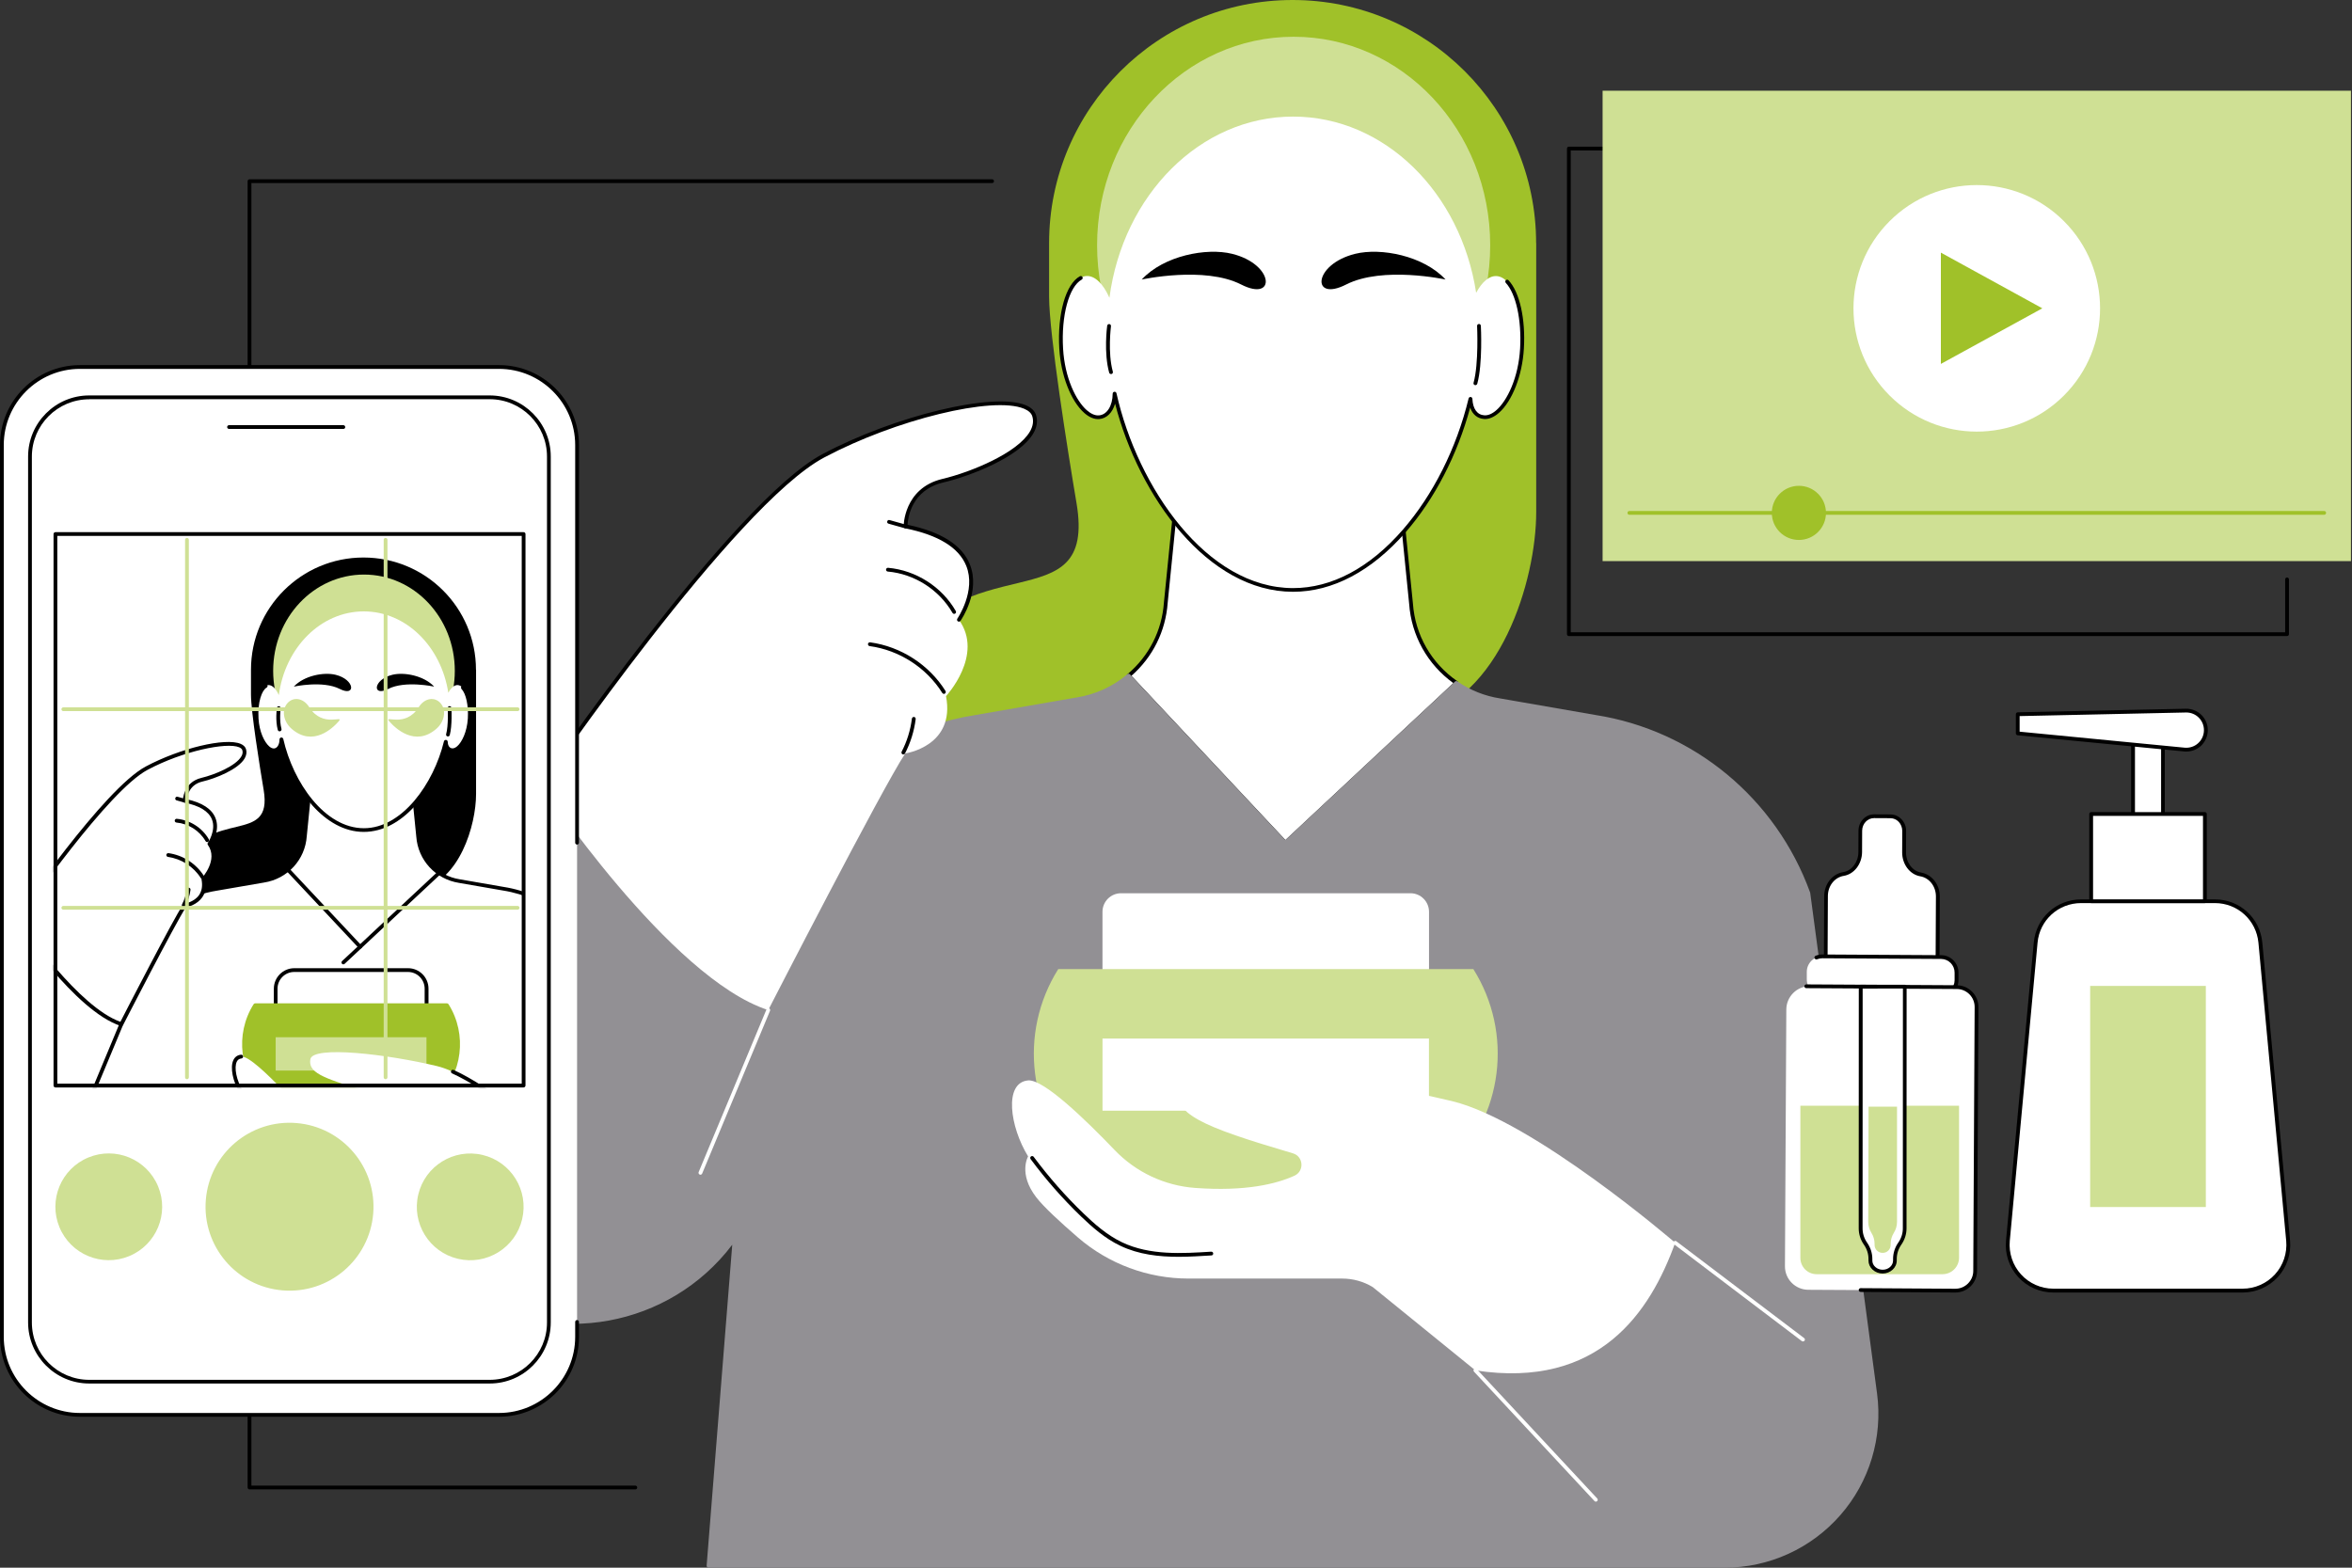
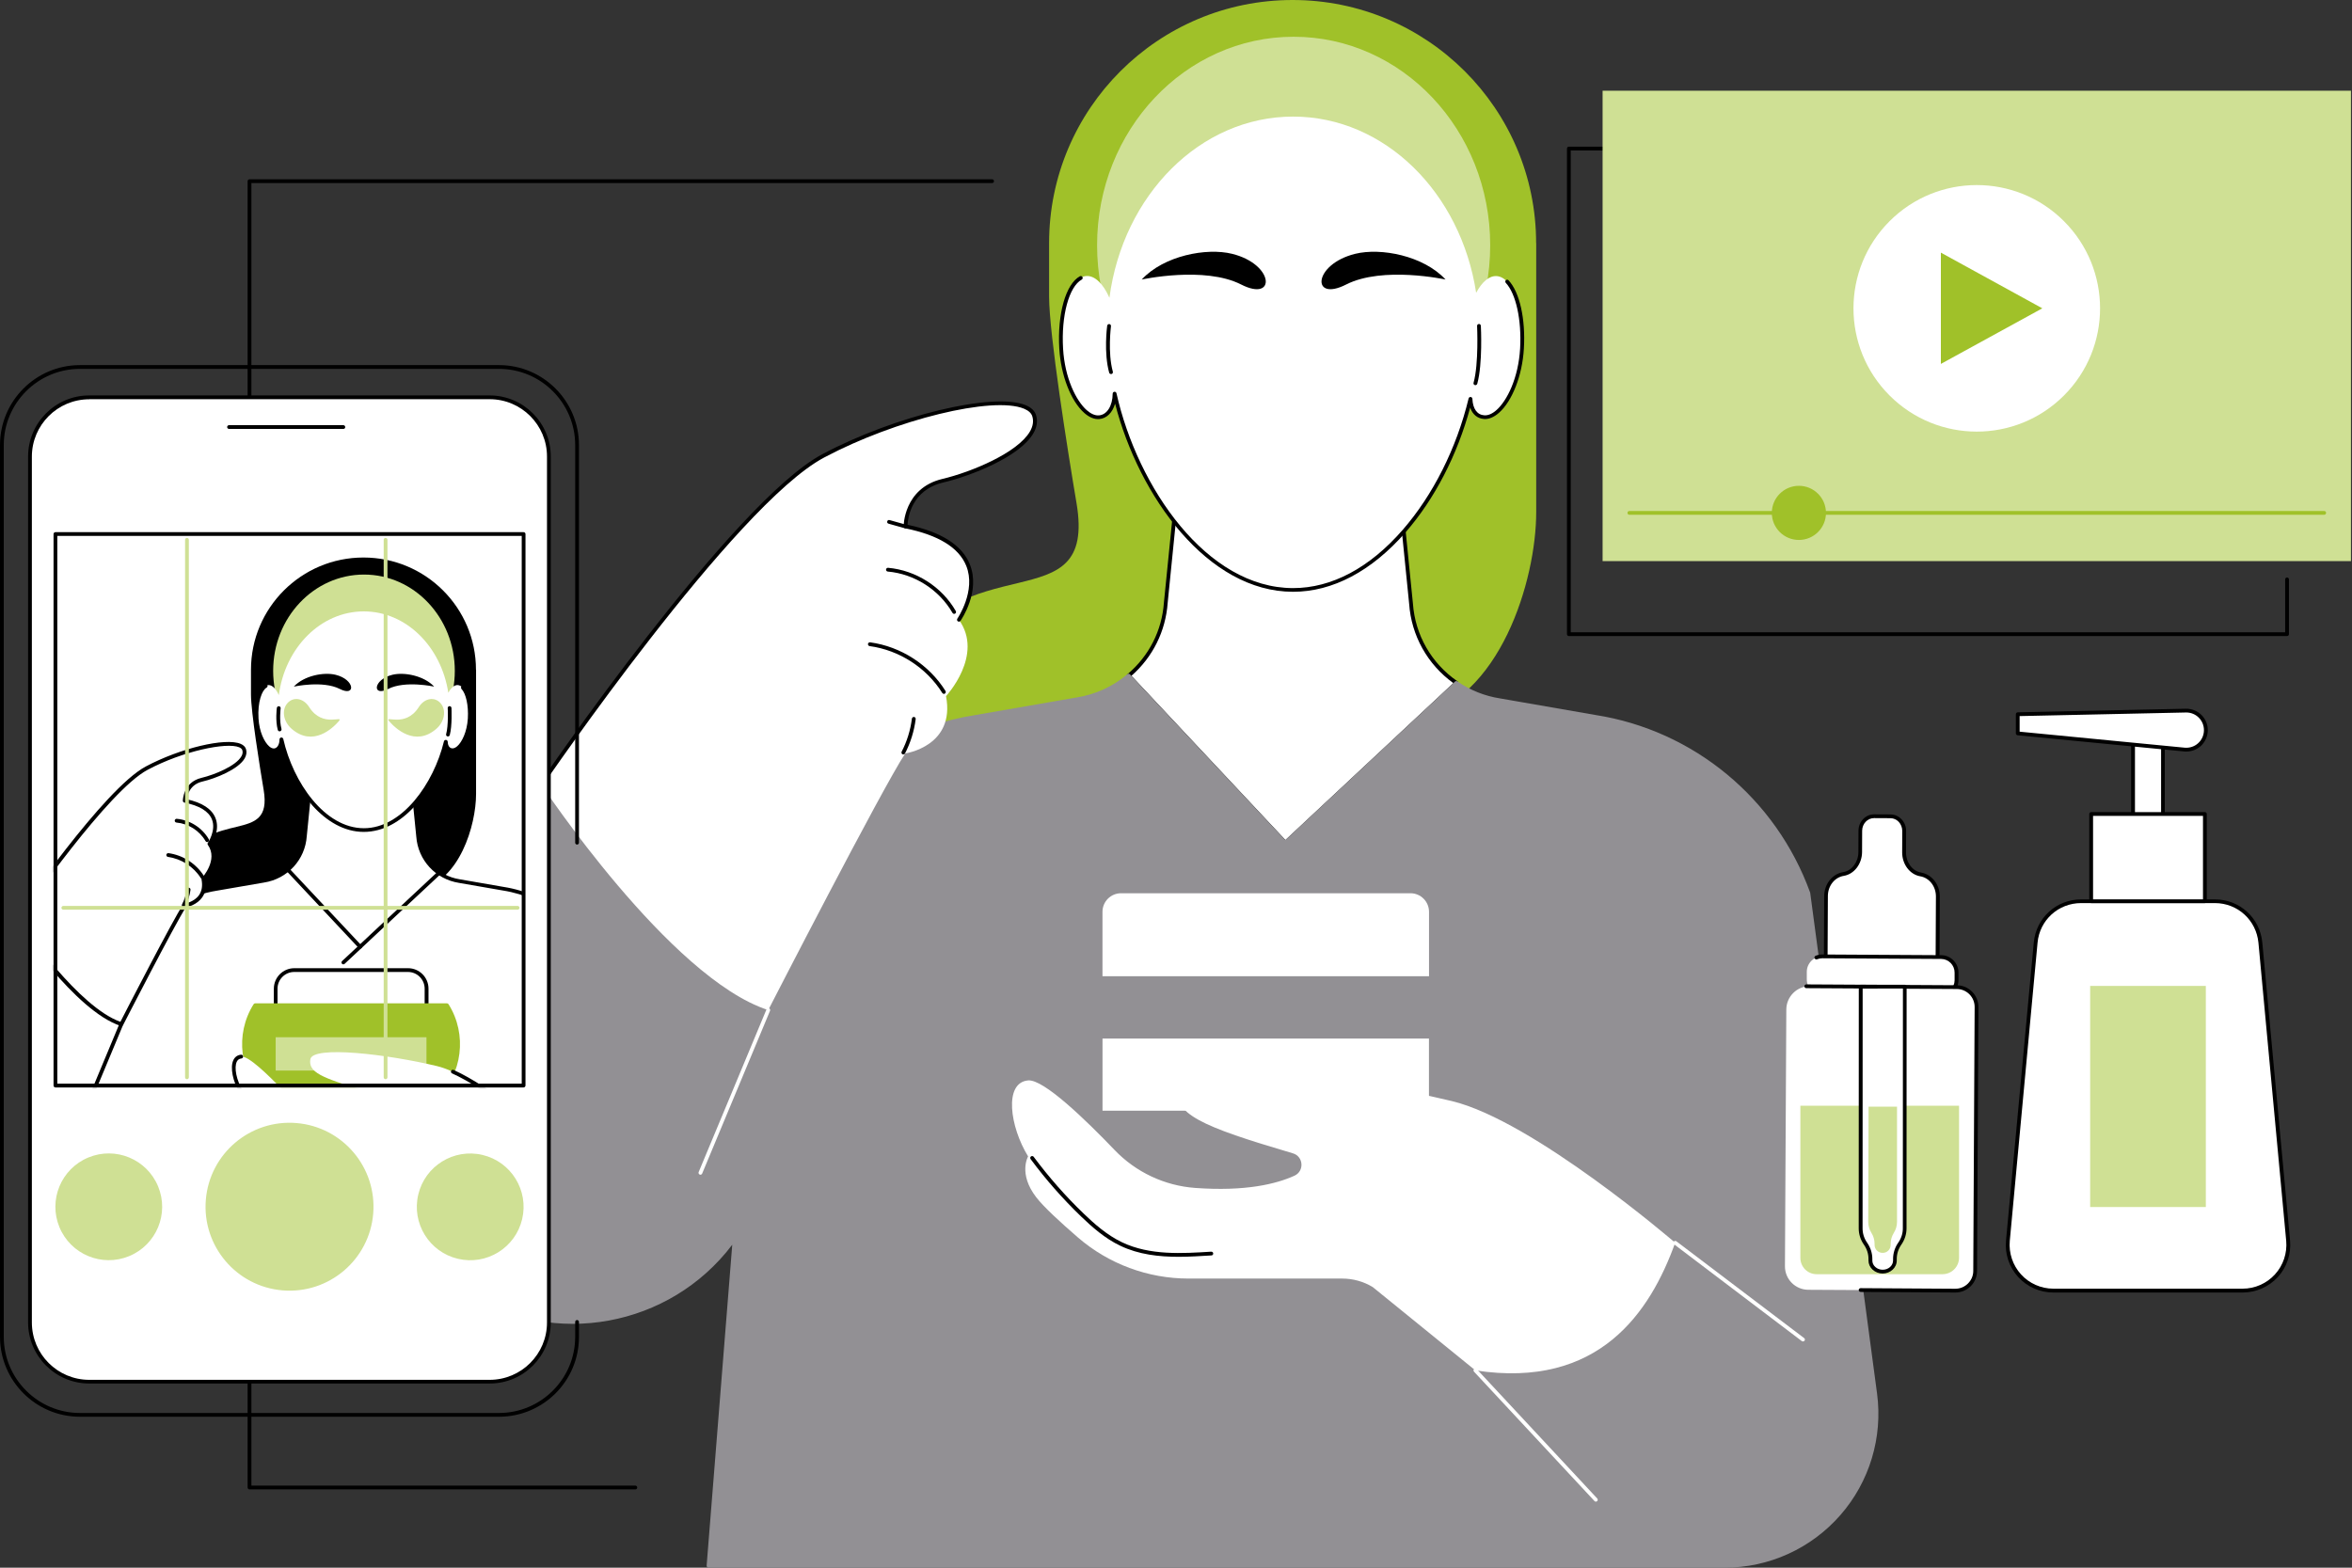
<svg xmlns="http://www.w3.org/2000/svg" width="750" height="500" viewBox="0 0 750 500" fill="none">
  <rect x="0" y="0" width="750" height="500" fill="#333333" stroke="none" />
  <path d="M202.595 475.027H79.562C79.234 475.027 78.961 474.754 78.961 474.426V57.787C78.961 57.459 79.234 57.186 79.562 57.186H316.365C316.693 57.186 316.966 57.459 316.966 57.787C316.966 58.115 316.693 58.388 316.365 58.388H80.163V473.825H202.595C202.923 473.825 203.196 474.098 203.196 474.426C203.196 474.754 202.923 475.027 202.595 475.027Z" fill="black" />
  <path d="M729.287 202.869H500.271C499.943 202.869 499.67 202.596 499.67 202.268V47.377C499.67 47.049 499.943 46.776 500.271 46.776H555.599C555.927 46.776 556.2 47.049 556.2 47.377C556.2 47.705 555.927 47.978 555.599 47.978H500.872V201.667H728.686V184.781C728.686 184.454 728.959 184.18 729.287 184.18C729.615 184.18 729.888 184.454 729.888 184.781V202.268C729.888 202.596 729.615 202.869 729.287 202.869Z" fill="black" />
  <path d="M749.667 28.935H511.033V178.962H749.667V28.935Z" fill="#CFE094" />
  <path d="M741.141 164.181H519.556C519.228 164.181 518.955 163.908 518.955 163.58C518.955 163.252 519.228 162.979 519.556 162.979H741.141C741.469 162.979 741.742 163.252 741.742 163.58C741.742 163.908 741.469 164.181 741.141 164.181Z" fill="#A0C129" />
  <path d="M573.628 172.214C578.396 172.214 582.262 168.348 582.262 163.58C582.262 158.811 578.396 154.946 573.628 154.946C568.86 154.946 564.994 158.811 564.994 163.58C564.994 168.348 568.86 172.214 573.628 172.214Z" fill="#A0C129" />
  <path d="M658.149 126.143C673.503 110.789 673.503 85.895 658.149 70.541C642.795 55.187 617.901 55.187 602.547 70.541C587.193 85.895 587.193 110.789 602.547 126.143C617.901 141.497 642.795 141.497 658.149 126.143Z" fill="white" />
  <path d="M618.9 116.066V80.574L651.25 98.334L618.9 116.066Z" fill="#A0C129" />
  <path d="M489.834 77.541C489.834 34.727 455.053 0 412.184 0C369.288 0 334.534 34.727 334.534 77.541V94.59C334.534 106.475 340.49 143.962 343.277 160.464C349.862 199.563 306.856 171.776 284.233 213.005C267.157 244.098 295.108 257.896 295.108 257.896L410.545 202.568L451.146 228.934C478.331 223.388 489.861 185.027 489.861 163.361V77.541H489.834Z" fill="#A0C129" />
  <path d="M464.399 217.815C456.202 212.159 450.683 202.979 449.945 192.542L444.781 141.094H376.885L371.749 192.241C371.093 201.531 366.667 209.809 359.945 215.492L409.891 268.771L464.399 217.815Z" fill="white" />
  <path d="M409.863 269.372C409.699 269.372 409.535 269.317 409.426 269.181L359.48 215.902C359.371 215.793 359.316 215.629 359.316 215.465C359.316 215.301 359.398 215.137 359.535 215.028C366.393 209.236 370.519 201.121 371.147 192.186L376.284 141.012C376.311 140.711 376.584 140.465 376.885 140.465H444.781C445.081 140.465 445.355 140.711 445.382 141.012L450.546 192.46C451.256 202.514 456.42 211.558 464.753 217.296C464.89 217.405 464.999 217.569 464.999 217.733C464.999 217.924 464.945 218.088 464.808 218.225L410.273 269.181C410.163 269.317 409.999 269.372 409.863 269.372ZM360.792 215.547L409.89 267.924L463.442 217.869C455.191 211.913 450.054 202.733 449.344 192.569L444.234 141.667H377.431L372.349 192.268C371.693 201.339 367.595 209.563 360.792 215.547Z" fill="black" />
  <path d="M597.953 444.536L576.641 284.891C566.04 255.683 540.084 233.552 508.608 228.634L478.308 223.361C473.171 222.569 468.472 220.629 464.401 217.815L409.865 268.771L359.92 215.492C355.33 219.372 349.647 222.077 343.363 223.061L311.095 228.662C290.33 231.913 271.969 242.623 258.854 257.924L172.543 250.192L127.98 326.284C110.685 355.793 119.975 393.716 148.936 411.913C177.625 429.946 215.084 422.077 234.264 394.918L225.931 499.399H549.92C579.237 499.399 601.832 473.579 597.953 444.536Z" fill="#929094" />
  <path d="M549.946 500H225.93C225.766 500 225.602 499.918 225.493 499.809C225.384 499.672 225.329 499.508 225.329 499.344L233.498 396.995C213.608 423.251 176.75 430.082 148.608 412.432C134.455 403.552 124.482 389.727 120.52 373.497C116.558 357.268 119.017 340.41 127.46 325.984L172.023 249.891C172.132 249.7 172.351 249.563 172.597 249.59L258.58 257.295C272.159 241.585 290.766 231.202 310.985 228.06L343.252 222.459C349.263 221.53 354.892 218.962 359.509 215.028C359.755 214.809 360.11 214.836 360.329 215.082L409.864 267.924L463.963 217.377C464.181 217.186 464.482 217.159 464.728 217.323C468.853 220.164 473.443 221.995 478.389 222.76L508.717 228.033C540.055 232.924 566.312 254.618 577.214 284.672C577.241 284.727 577.241 284.754 577.241 284.809L598.553 444.454C600.411 458.47 596.148 472.623 586.831 483.251C577.514 493.907 564.072 500 549.946 500ZM226.586 498.798H549.946C563.744 498.798 576.859 492.842 585.957 482.459C595.055 472.077 599.208 458.279 597.378 444.618L576.094 285.055C565.329 255.465 539.454 234.071 508.553 229.263L478.225 223.989C473.279 223.224 468.635 221.421 464.482 218.607L398.689 280.082C398.443 280.301 398.061 280.301 397.842 280.055C397.733 279.946 397.678 279.782 397.678 279.645C397.678 279.481 397.733 279.317 397.87 279.208L409.045 268.771L359.919 216.339C355.219 220.192 349.536 222.733 343.525 223.661L311.258 229.263C291.203 232.405 272.761 242.705 259.373 258.334C259.236 258.47 259.045 258.552 258.853 258.552L172.897 250.82L128.526 326.585C111.285 356.011 120.411 393.251 149.291 411.394C177.487 429.098 214.619 421.721 233.826 394.563C233.99 394.344 234.263 394.262 234.509 394.344C234.755 394.426 234.919 394.7 234.892 394.945L226.586 498.798Z" fill="#929094" />
  <path d="M223.333 374.672C223.251 374.672 223.169 374.645 223.115 374.618C222.814 374.481 222.65 374.126 222.787 373.825L244.426 321.913C244.563 321.612 244.918 321.448 245.219 321.585C245.519 321.721 245.683 322.077 245.547 322.377L223.907 374.29C223.798 374.536 223.579 374.672 223.333 374.672Z" fill="white" />
  <path d="M574.917 427.841C574.781 427.841 574.671 427.814 574.562 427.732L533.824 396.858C533.551 396.667 533.496 396.284 533.715 396.011C533.906 395.738 534.289 395.683 534.562 395.902L575.3 426.776C575.573 426.967 575.628 427.35 575.409 427.623C575.272 427.759 575.081 427.841 574.917 427.841Z" fill="white" />
  <path d="M508.88 478.934C508.716 478.934 508.552 478.88 508.443 478.743L470.028 437.486C469.809 437.241 469.809 436.858 470.055 436.639C470.301 436.421 470.684 436.421 470.902 436.667L509.317 477.924C509.536 478.169 509.536 478.552 509.29 478.771C509.181 478.88 509.017 478.934 508.88 478.934Z" fill="white" />
  <path d="M172.566 250.192C172.566 250.192 213.495 311.968 244.971 322.159C244.971 322.159 281.146 251.694 288.659 240.301C288.659 240.301 304.725 238.033 301.665 222.022C301.665 222.022 313.878 208.935 305.763 197.651C305.763 197.651 321.829 174.536 288.741 167.869C288.741 167.869 288.605 156.148 300.599 153.307C312.621 150.465 332.484 141.613 329.752 132.596C327.02 123.58 289.861 130.82 262.512 145.356C233.523 160.82 172.566 250.192 172.566 250.192Z" fill="white" />
  <path d="M172.567 250.793C172.457 250.793 172.321 250.765 172.239 250.683C171.966 250.492 171.884 250.11 172.075 249.836C172.676 248.935 233.468 160.137 262.266 144.836C285.354 132.569 316.829 124.973 327.075 129.235C328.851 129.973 329.971 131.039 330.381 132.432C330.955 134.29 330.654 136.23 329.534 138.17C325.217 145.683 309.616 151.804 300.791 153.88C290.627 156.285 289.507 165.164 289.397 167.377C300.135 169.618 306.802 173.88 309.261 180C312.731 188.607 306.556 197.623 306.282 198.006C306.091 198.279 305.709 198.334 305.435 198.17C305.162 197.979 305.108 197.596 305.272 197.323C305.326 197.241 311.337 188.443 308.113 180.465C305.763 174.645 299.206 170.629 288.632 168.498C288.359 168.443 288.14 168.197 288.14 167.924C288.14 167.815 288.14 155.711 300.463 152.76C309.725 150.574 324.534 144.399 328.441 137.596C329.397 135.929 329.643 134.317 329.179 132.787C328.878 131.776 327.976 130.957 326.556 130.356C316.583 126.23 285.599 133.798 262.785 145.929C234.261 161.093 173.66 249.645 173.059 250.519C172.949 250.711 172.758 250.793 172.567 250.793Z" fill="black" />
  <path d="M304.26 195.793C304.042 195.793 303.851 195.683 303.741 195.492C299.479 188.088 291.583 183.033 283.086 182.295C282.758 182.268 282.512 181.968 282.539 181.64C282.567 181.312 282.867 181.066 283.195 181.093C292.075 181.886 300.353 187.159 304.78 194.891C304.944 195.192 304.834 195.547 304.561 195.711C304.452 195.765 304.342 195.793 304.26 195.793Z" fill="black" />
  <path d="M301.009 221.312C300.817 221.312 300.599 221.203 300.49 221.039C295.435 212.951 286.746 207.35 277.293 206.066C276.965 206.011 276.746 205.711 276.774 205.383C276.828 205.055 277.129 204.836 277.457 204.864C287.266 206.203 296.255 211.995 301.501 220.383C301.664 220.656 301.583 221.039 301.309 221.203C301.227 221.257 301.118 221.312 301.009 221.312Z" fill="black" />
  <path d="M288.058 240.629C287.976 240.629 287.866 240.601 287.784 240.574C287.484 240.41 287.375 240.055 287.511 239.754C289.233 236.448 290.325 232.869 290.79 229.181C290.845 228.853 291.145 228.634 291.473 228.661C291.801 228.716 292.047 229.017 291.992 229.345C291.5 233.197 290.353 236.886 288.577 240.328C288.495 240.492 288.276 240.629 288.058 240.629Z" fill="black" />
  <path d="M288.768 168.525C288.714 168.525 288.659 168.525 288.605 168.498L283.331 167.022C283.003 166.94 282.812 166.612 282.921 166.284C283.003 165.957 283.331 165.765 283.659 165.875L288.932 167.35C289.26 167.432 289.452 167.76 289.342 168.088C289.288 168.334 289.042 168.525 288.768 168.525Z" fill="black" />
  <path d="M351.584 311.366H455.682V290.82C455.682 287.541 453.032 284.891 449.753 284.891H357.486C354.207 284.891 351.557 287.541 351.557 290.82V311.366H351.584Z" fill="white" />
-   <path d="M337.459 309.071H469.809C482.651 329.481 479.317 356.12 461.886 372.76C457.541 376.913 451.749 379.235 445.711 379.235H361.558C355.547 379.235 349.755 376.913 345.383 372.76C327.924 356.12 324.618 329.508 337.459 309.071Z" fill="#CFE094" />
  <path d="M351.566 354.245H455.664V331.239H351.566V354.245Z" fill="white" />
  <path d="M534.182 396.366C534.182 396.366 488.99 357.432 462.952 351.175C428.526 342.896 377.078 336.858 375.438 346.448C373.936 355.328 382.979 359.208 412.269 367.841C415.657 368.825 415.985 373.497 412.788 374.973C407.05 377.596 397.187 380.055 381.122 378.88C371.34 378.169 362.187 373.852 355.411 366.776C346.231 357.186 332.788 344.153 327.843 344.59C320.029 345.273 322.023 359.399 327.843 368.825C327.843 368.825 324.619 374.317 330.411 381.831C332.788 384.945 338.198 389.891 343.717 394.672C353.526 403.142 366.04 407.787 378.99 407.787H427.979C431.422 407.787 434.81 408.716 437.761 410.519L470.466 437.076C509.919 443.115 526.231 418.442 534.182 396.366Z" fill="white" />
  <path d="M375.902 400.847C369.564 400.847 363.116 400.137 357.241 397.322C352.323 395 348.17 391.284 344.728 387.978C338.881 382.35 333.471 376.202 328.635 369.672C328.443 369.399 328.498 369.016 328.771 368.825C329.045 368.634 329.427 368.689 329.618 368.962C334.427 375.41 339.782 381.53 345.602 387.104C348.963 390.355 353.061 393.962 357.815 396.229C366.695 400.464 377.077 399.781 386.23 399.208C386.558 399.208 386.859 399.426 386.859 399.781C386.886 400.109 386.64 400.41 386.285 400.41C382.897 400.601 379.427 400.847 375.902 400.847Z" fill="black" />
  <path d="M412.513 144.727C447.129 144.727 475.191 114.952 475.191 78.224C475.191 41.495 447.129 11.721 412.513 11.721C377.898 11.721 349.836 41.495 349.836 78.224C349.836 114.952 377.898 144.727 412.513 144.727Z" fill="#CFE094" />
  <path d="M477.27 88.06C474.866 87.896 472.571 89.918 470.713 93.388C465.822 61.448 441.56 37.186 412.352 37.186C382.653 37.186 358.09 62.268 353.773 94.973C351.806 90.546 349.156 87.869 346.423 88.033C341.259 88.361 337.68 98.716 338.391 111.148C339.128 123.579 345.276 133.361 350.44 133.033C353.117 132.869 355.412 130.082 355.44 125.492C362.598 157.35 385.385 188.142 412.352 188.142C438.855 188.142 461.287 158.443 468.882 127.186C469.046 131.038 470.931 132.896 473.254 133.033C478.418 133.361 484.565 123.579 485.303 111.148C486.013 98.743 482.434 88.415 477.27 88.06Z" fill="white" />
  <path d="M412.324 188.743C385.139 188.743 363.226 158.388 355.576 128.743C354.756 131.612 352.871 133.497 350.466 133.661C348.936 133.77 347.297 133.087 345.74 131.694C341.477 127.923 338.281 119.699 337.789 111.229C337.133 100.109 339.838 90.601 344.346 88.115C344.647 87.951 345.002 88.06 345.166 88.361C345.33 88.661 345.221 89.016 344.92 89.18C340.876 91.421 338.363 100.683 338.991 111.175C339.538 120.628 343.171 127.841 346.532 130.82C347.871 131.994 349.21 132.568 350.384 132.486C352.98 132.322 354.783 129.453 354.811 125.546C354.811 125.246 355.057 124.973 355.357 124.945C355.658 124.918 355.931 125.109 356.013 125.41C362.789 155.546 384.838 187.568 412.352 187.568C424.619 187.568 436.696 181.147 447.27 169.016C456.969 157.869 464.455 142.978 468.308 127.076C468.39 126.776 468.663 126.585 468.964 126.612C469.264 126.639 469.483 126.885 469.51 127.186C469.647 130.382 471.04 132.322 473.335 132.459C474.537 132.541 475.876 131.967 477.188 130.792C480.548 127.841 484.182 120.601 484.729 111.147C485.248 102.076 483.417 93.689 480.166 90.219C479.947 89.973 479.947 89.59 480.193 89.371C480.439 89.153 480.821 89.153 481.04 89.399C484.565 93.142 486.505 101.694 485.931 111.202C485.439 119.699 482.242 127.923 477.98 131.667C476.395 133.06 474.756 133.743 473.253 133.634C471.122 133.497 469.565 132.186 468.8 130C464.729 145.082 457.488 159.126 448.199 169.781C437.352 182.186 424.947 188.743 412.324 188.743Z" fill="black" />
  <path d="M354.263 119.29C353.99 119.29 353.771 119.126 353.689 118.852C351.94 112.541 353.006 104.208 353.061 103.88C353.115 103.552 353.416 103.333 353.744 103.361C354.072 103.415 354.318 103.716 354.263 104.044C354.263 104.126 353.17 112.486 354.864 118.552C354.946 118.88 354.755 119.208 354.454 119.29C354.372 119.29 354.318 119.29 354.263 119.29Z" fill="black" />
  <path d="M470.464 122.841C470.409 122.841 470.355 122.841 470.3 122.814C469.972 122.732 469.781 122.404 469.89 122.076C471.584 115.984 471.01 104.071 471.01 103.962C470.983 103.634 471.256 103.361 471.584 103.333C471.912 103.306 472.185 103.579 472.213 103.907C472.24 104.399 472.814 116.12 471.065 122.404C470.956 122.678 470.737 122.841 470.464 122.841Z" fill="black" />
  <path d="M460.956 89.153C460.956 89.153 440.983 84.781 429.262 90.737C418.06 96.448 418.661 84.289 432.131 80.956C440.3 78.934 453.907 81.53 460.956 89.153Z" fill="black" />
  <path d="M364.072 89.153C364.072 89.153 384.045 84.781 395.766 90.737C406.968 96.448 406.367 84.289 392.897 80.956C384.728 78.934 371.121 81.53 364.072 89.153Z" fill="black" />
-   <path d="M25.49 451.257H159.124C172.813 451.257 184.015 440.055 184.015 426.366V141.94C184.015 128.252 172.813 117.049 159.124 117.049H25.49C11.802 117.049 0.6 128.252 0.6 141.94V426.366C0.6 440.055 11.802 451.257 25.49 451.257Z" fill="white" />
  <path d="M159.126 451.858H25.492C11.421 451.858 0 440.41 0 426.366V141.94C0 127.869 11.448 116.448 25.492 116.448H159.126C173.197 116.448 184.617 127.896 184.617 141.94V268.77C184.617 269.098 184.344 269.371 184.016 269.371C183.688 269.371 183.415 269.098 183.415 268.77V141.94C183.415 128.552 172.514 117.65 159.126 117.65H25.492C12.104 117.65 1.202 128.552 1.202 141.94V426.366C1.202 439.754 12.104 450.655 25.492 450.655H159.126C172.514 450.655 183.415 439.754 183.415 426.366V421.612C183.415 421.284 183.688 421.011 184.016 421.011C184.344 421.011 184.617 421.284 184.617 421.612V426.366C184.645 440.437 173.197 451.858 159.126 451.858Z" fill="black" />
  <path d="M28.44 440.656H156.145C166.528 440.656 175.025 432.158 175.025 421.776V145.601C175.025 135.219 166.528 126.722 156.145 126.722H28.44C18.058 126.722 9.561 135.219 9.561 145.601V421.776C9.588 432.158 18.085 440.656 28.44 440.656Z" fill="white" />
  <path d="M156.174 441.257H28.442C17.704 441.257 8.961 432.514 8.961 421.776V145.601C8.961 134.864 17.704 126.12 28.442 126.12H156.147C166.884 126.12 175.627 134.864 175.627 145.601V421.776C175.627 432.514 166.912 441.257 156.174 441.257ZM28.442 127.35C18.36 127.35 10.163 135.547 10.163 145.629V421.803C10.163 431.885 18.36 440.082 28.442 440.082H156.147C166.229 440.082 174.425 431.885 174.425 421.803V145.601C174.425 135.519 166.229 127.323 156.147 127.323H28.442V127.35Z" fill="black" />
  <path d="M109.508 136.803H73.033C72.705 136.803 72.432 136.53 72.432 136.202C72.432 135.874 72.705 135.601 73.033 135.601H109.481C109.809 135.601 110.082 135.874 110.082 136.202C110.109 136.53 109.836 136.803 109.508 136.803Z" fill="black" />
  <mask id="mask0_2546_195" style="mask-type:luminance" maskUnits="userSpaceOnUse" x="17" y="170" width="150" height="177">
    <path d="M166.967 170.328H17.678V346.229H166.967V170.328Z" fill="white" />
  </mask>
  <g mask="url(#mask0_2546_195)">
    <path d="M151.78 213.634C151.78 193.852 135.714 177.814 115.906 177.814C96.097 177.814 80.031 193.852 80.031 213.634V221.503C80.031 226.994 82.791 244.317 84.075 251.94C87.108 270 67.245 257.158 56.807 276.202C48.911 290.574 61.835 296.94 61.835 296.94L115.168 271.366L133.938 283.552C146.479 280.984 151.807 263.251 151.807 253.251V213.634H151.78Z" fill="black" />
    <path d="M201.728 383.169L191.892 309.426C187.001 295.929 175.006 285.71 160.471 283.443L146.482 281.011C139.323 279.891 133.886 273.989 133.394 266.776L131.017 243.006H99.597L97.22 266.639C96.701 273.853 91.263 279.754 84.132 280.874L69.214 283.443C59.624 284.945 51.154 289.891 45.089 296.967L5.225 293.388L-15.376 328.525C-23.354 342.159 -19.064 359.672 -5.704 368.087C7.548 376.421 24.843 372.787 33.722 360.246L29.897 408.497H179.569C193.094 408.497 203.531 396.585 201.728 383.169Z" fill="white" />
    <path d="M179.543 409.098H29.898C29.734 409.098 29.57 409.016 29.461 408.907C29.352 408.77 29.297 408.606 29.297 408.443L32.986 362.24C23.559 373.798 6.838 376.667 -5.976 368.606C-19.719 359.973 -24.064 342.24 -15.867 328.251L4.734 293.115C4.843 292.924 5.062 292.787 5.308 292.814L44.871 296.366C51.182 289.126 59.789 284.344 69.16 282.869L84.051 280.301C90.991 279.208 96.155 273.579 96.647 266.612L99.024 242.978C99.051 242.678 99.324 242.432 99.625 242.432H130.991C131.291 242.432 131.565 242.678 131.592 242.978L133.969 266.749C134.461 273.743 139.652 279.372 146.565 280.437L160.581 282.869C175.171 285.137 187.384 295.246 192.466 309.235C192.494 309.29 192.493 309.317 192.493 309.372L202.33 383.115C203.204 389.672 201.209 396.311 196.838 401.284C192.466 406.229 186.182 409.098 179.543 409.098ZM30.526 407.896H179.543C185.827 407.896 191.783 405.191 195.936 400.464C200.062 395.738 201.974 389.453 201.127 383.251L191.291 309.563C186.346 296.011 174.488 286.23 160.362 284.016L146.346 281.585C138.887 280.41 133.286 274.344 132.739 266.803L130.417 243.607H100.144L97.822 266.694C97.302 274.208 91.701 280.301 84.215 281.475L69.324 284.044C60.117 285.492 51.674 290.219 45.554 297.377C45.417 297.514 45.253 297.596 45.035 297.596L5.554 294.071L-14.829 328.88C-22.698 342.322 -18.544 359.344 -5.348 367.623C7.521 375.71 24.488 372.322 33.259 359.945C33.423 359.727 33.696 359.645 33.942 359.727C34.188 359.809 34.352 360.082 34.324 360.328L30.526 407.896Z" fill="black" />
    <path d="M109.486 307.568C109.323 307.568 109.159 307.514 109.049 307.377C108.831 307.131 108.831 306.749 109.077 306.53L140.634 277.022C140.88 276.803 141.262 276.803 141.481 277.049C141.7 277.295 141.7 277.677 141.454 277.896L109.896 307.404C109.787 307.514 109.623 307.568 109.486 307.568Z" fill="black" />
    <path d="M114.841 302.568C114.677 302.568 114.513 302.514 114.403 302.377L90.251 276.612C90.032 276.366 90.032 275.984 90.278 275.765C90.524 275.546 90.906 275.546 91.125 275.792L115.278 301.557C115.496 301.803 115.496 302.186 115.25 302.404C115.141 302.514 114.977 302.568 114.841 302.568Z" fill="black" />
    <path d="M28.695 351.202C28.613 351.202 28.531 351.175 28.476 351.147C28.176 351.011 28.012 350.656 28.148 350.355L38.148 326.366C38.285 326.065 38.64 325.901 38.941 326.038C39.241 326.175 39.405 326.53 39.269 326.83L29.268 350.819C29.132 351.065 28.913 351.202 28.695 351.202Z" fill="black" />
    <path d="M5.225 293.388C5.225 293.388 24.132 321.912 38.667 326.639C38.667 326.639 55.389 294.098 58.858 288.825C58.858 288.825 66.29 287.786 64.869 280.382C64.869 280.382 70.498 274.344 66.755 269.125C66.755 269.125 74.186 258.442 58.886 255.382C58.886 255.382 58.831 249.972 64.378 248.661C69.924 247.349 79.104 243.251 77.847 239.098C76.591 234.945 59.432 238.278 46.782 245C33.394 252.103 5.225 293.388 5.225 293.388Z" fill="white" />
    <path d="M38.693 327.24C38.638 327.24 38.556 327.24 38.502 327.213C23.912 322.486 5.524 294.89 4.731 293.743C4.595 293.551 4.595 293.278 4.731 293.06C5.879 291.366 33.119 251.557 46.507 244.453C57.436 238.633 71.835 235.191 76.726 237.24C77.627 237.623 78.229 238.196 78.447 238.934C78.748 239.89 78.584 240.847 78.037 241.857C75.988 245.409 68.693 248.306 64.567 249.262C60.469 250.218 59.731 253.661 59.567 254.918C64.458 255.983 67.546 258.005 68.693 260.874C70.114 264.371 68.201 268.005 67.518 269.125C70.633 273.989 66.535 279.398 65.551 280.573C65.933 282.814 65.551 284.699 64.458 286.229C62.846 288.497 60.141 289.207 59.267 289.371C55.551 295.163 39.431 326.584 39.267 326.912C39.103 327.103 38.912 327.24 38.693 327.24ZM5.961 293.388C8.119 296.557 25.114 321.147 38.392 325.901C40.524 321.748 55.114 293.442 58.365 288.497C58.447 288.36 58.611 288.251 58.775 288.224C58.802 288.224 61.835 287.759 63.447 285.519C64.376 284.207 64.649 282.513 64.267 280.491C64.24 280.3 64.294 280.109 64.431 279.972C64.485 279.918 69.677 274.235 66.289 269.48C66.152 269.262 66.125 268.989 66.289 268.797C66.316 268.77 68.994 264.836 67.573 261.311C66.535 258.743 63.584 256.939 58.802 255.983C58.529 255.929 58.311 255.683 58.311 255.409C58.311 255.355 58.31 249.508 64.267 248.087C68.502 247.076 75.223 244.289 76.972 241.229C77.382 240.546 77.463 239.89 77.272 239.262C77.163 238.879 76.808 238.579 76.261 238.333C72.272 236.666 58.365 239.508 47.081 245.519C34.595 252.131 8.666 289.426 5.961 293.388Z" fill="black" />
    <path d="M66.07 268.579C65.852 268.579 65.66 268.47 65.551 268.278C63.639 264.945 60.087 262.677 56.261 262.349C55.934 262.322 55.688 262.022 55.715 261.694C55.742 261.366 56.043 261.12 56.371 261.147C60.578 261.53 64.485 264.016 66.589 267.677C66.753 267.978 66.644 268.333 66.371 268.497C66.261 268.552 66.152 268.579 66.07 268.579Z" fill="black" />
    <path d="M64.567 280.355C64.376 280.355 64.158 280.245 64.048 280.081C61.753 276.42 57.846 273.907 53.557 273.306C53.229 273.251 53.01 272.95 53.038 272.623C53.092 272.295 53.393 272.076 53.721 272.103C58.338 272.732 62.573 275.464 65.059 279.426C65.223 279.699 65.141 280.081 64.868 280.245C64.786 280.327 64.677 280.355 64.567 280.355Z" fill="black" />
    <path d="M58.584 289.289C58.502 289.289 58.392 289.262 58.31 289.234C58.01 289.071 57.901 288.715 58.064 288.415C58.83 286.912 59.349 285.3 59.54 283.633C59.594 283.306 59.895 283.087 60.223 283.114C60.551 283.169 60.797 283.469 60.742 283.797C60.523 285.601 59.977 287.349 59.13 288.989C59.021 289.18 58.802 289.289 58.584 289.289Z" fill="black" />
-     <path d="M58.911 255.983C58.857 255.983 58.802 255.983 58.747 255.956L56.316 255.273C55.988 255.191 55.797 254.863 55.906 254.535C55.988 254.207 56.316 254.016 56.644 254.125L59.075 254.809C59.403 254.891 59.594 255.218 59.485 255.546C59.403 255.819 59.185 255.983 58.911 255.983Z" fill="black" />
    <path d="M87.926 321.639H136.013V315.327C136.013 312.048 133.363 309.398 130.084 309.398H93.827C90.549 309.398 87.898 312.048 87.898 315.327V321.639H87.926Z" fill="white" />
    <path d="M136.013 322.24H87.925C87.597 322.24 87.324 321.967 87.324 321.639V315.327C87.324 311.721 90.248 308.797 93.854 308.797H130.111C133.718 308.797 136.641 311.721 136.641 315.327V321.639C136.614 321.967 136.341 322.24 136.013 322.24ZM88.526 321.038H135.412V315.327C135.412 312.404 133.035 309.999 130.084 309.999H93.827C90.903 309.999 88.499 312.376 88.499 315.327V321.038H88.526Z" fill="black" />
    <path d="M81.394 320.573H142.514C148.443 329.999 146.913 342.295 138.853 349.999C136.831 351.912 134.154 353.005 131.394 353.005H92.514C89.727 353.005 87.05 351.939 85.055 349.999C76.995 342.322 75.465 330.027 81.394 320.573Z" fill="#A0C129" />
    <path d="M131.395 353.606H92.515C89.564 353.606 86.75 352.486 84.619 350.437C76.395 342.595 74.81 329.89 80.876 320.273C80.985 320.109 81.176 319.999 81.395 319.999H142.515C142.733 319.999 142.925 320.109 143.034 320.3C149.072 329.917 147.488 342.595 139.263 350.464C137.16 352.486 134.345 353.606 131.395 353.606ZM81.723 321.174C76.176 330.273 77.734 342.185 85.466 349.562C87.378 351.393 89.892 352.376 92.515 352.376H131.395C134.045 352.376 136.531 351.366 138.444 349.562C146.176 342.185 147.733 330.3 142.187 321.174H81.723Z" fill="#A0C129" />
    <path d="M87.907 341.446H135.994V330.818H87.907V341.446Z" fill="#CFE094" />
    <path d="M172.271 360.901C172.271 360.901 151.397 342.923 139.375 340.027C123.473 336.202 99.703 333.415 98.965 337.841C98.282 341.939 102.462 343.743 115.987 347.732C117.544 348.196 117.708 350.355 116.233 351.01C113.583 352.213 109.02 353.36 101.615 352.814C97.107 352.486 92.872 350.491 89.73 347.24C85.495 342.814 79.293 336.803 76.998 336.994C73.391 337.295 74.293 343.825 76.998 348.196C76.998 348.196 75.522 350.737 78.173 354.207C79.266 355.655 81.779 357.923 84.32 360.136C88.856 364.043 94.621 366.202 100.604 366.202H123.227C124.812 366.202 126.369 366.639 127.736 367.458L142.845 379.726C161.069 382.513 168.61 371.092 172.271 360.901Z" fill="white" />
    <path d="M148.146 380.737C146.425 380.737 144.622 380.6 142.737 380.3C142.627 380.273 142.518 380.245 142.436 380.163L127.354 367.923C126.097 367.158 124.649 366.775 123.174 366.775H100.551C94.43 366.775 88.502 364.562 83.857 360.573C80.687 357.841 78.611 355.819 77.627 354.562C75.278 351.502 75.879 349.098 76.234 348.223C74.376 345.054 73.228 340.491 74.458 338.032C74.95 337.049 75.797 336.475 76.862 336.393C77.19 336.338 77.491 336.611 77.518 336.939C77.545 337.267 77.299 337.568 76.972 337.595C76.316 337.65 75.824 337.978 75.523 338.579C74.567 340.464 75.414 344.644 77.436 347.868C77.545 348.06 77.545 348.305 77.436 348.497C77.381 348.579 76.207 350.764 78.584 353.825C79.513 355.027 81.534 356.994 84.649 359.672C89.075 363.497 94.704 365.573 100.551 365.573H123.174C124.868 365.573 126.534 366.038 128.01 366.912C128.037 366.939 128.064 366.939 128.092 366.967L143.064 379.125C156.971 381.202 166.288 375.3 171.534 361.065C169.239 359.125 155.032 347.267 144.157 342.349C143.857 342.213 143.72 341.857 143.857 341.557C143.993 341.256 144.349 341.12 144.649 341.256C156.616 346.666 172.491 360.273 172.655 360.409C172.846 360.573 172.9 360.846 172.818 361.065C168.146 374.152 159.868 380.737 148.146 380.737Z" fill="black" />
    <path d="M116.067 244.672C132.062 244.672 145.029 230.922 145.029 213.962C145.029 197.001 132.062 183.251 116.067 183.251C100.072 183.251 87.106 197.001 87.106 213.962C87.106 230.922 100.072 244.672 116.067 244.672Z" fill="#CFE094" />
    <path d="M145.989 218.497C144.896 218.415 143.803 219.371 142.956 220.956C140.688 206.202 129.486 195 115.989 195C102.273 195 90.907 206.585 88.913 221.694C88.011 219.645 86.781 218.415 85.525 218.497C83.147 218.661 81.481 223.443 81.809 229.18C82.137 234.918 85.005 239.453 87.382 239.289C88.612 239.208 89.678 237.923 89.705 235.792C93.011 250.519 103.53 264.727 115.989 264.727C128.229 264.727 138.585 251.011 142.109 236.585C142.191 238.361 143.066 239.208 144.131 239.289C146.508 239.453 149.35 234.918 149.705 229.18C150.005 223.443 148.366 218.661 145.989 218.497Z" fill="white" />
    <path d="M115.988 265.328C103.556 265.328 93.475 251.803 89.704 238.306C89.185 239.235 88.392 239.836 87.436 239.891C86.644 239.945 85.797 239.59 85.004 238.907C82.955 237.076 81.453 233.279 81.234 229.235C80.933 223.989 82.245 219.454 84.431 218.251C84.731 218.087 85.087 218.197 85.25 218.497C85.414 218.798 85.305 219.153 85.004 219.317C83.529 220.137 82.108 223.88 82.436 229.18C82.682 233.443 84.322 236.694 85.824 238.033C86.371 238.525 86.917 238.743 87.382 238.716C88.392 238.661 89.13 237.459 89.13 235.82C89.13 235.519 89.376 235.246 89.677 235.219C89.977 235.191 90.25 235.382 90.332 235.683C93.447 249.481 103.502 264.153 116.043 264.153C128.256 264.153 138.31 249.891 141.562 236.448C141.644 236.147 141.917 235.956 142.218 235.984C142.518 236.011 142.737 236.257 142.764 236.557C142.791 237.322 143.037 238.606 144.239 238.688C144.704 238.716 145.25 238.47 145.797 238.005C147.3 236.694 148.912 233.443 149.185 229.153C149.431 225.055 148.611 221.257 147.163 219.727C146.944 219.481 146.944 219.098 147.19 218.88C147.436 218.661 147.819 218.661 148.037 218.907C149.731 220.683 150.66 224.754 150.387 229.235C150.141 233.306 148.666 237.104 146.617 238.907C145.824 239.617 144.977 239.945 144.185 239.891C143.502 239.836 142.764 239.508 142.245 238.77C138.229 252.295 128.338 265.328 115.988 265.328Z" fill="black" />
    <path d="M89.157 233.251C88.884 233.251 88.665 233.087 88.583 232.814C87.763 229.836 88.255 225.929 88.282 225.765C88.337 225.437 88.638 225.218 88.966 225.246C89.293 225.3 89.539 225.601 89.485 225.929C89.485 225.956 88.993 229.754 89.758 232.486C89.84 232.814 89.649 233.142 89.348 233.224C89.266 233.224 89.211 233.251 89.157 233.251Z" fill="black" />
    <path d="M142.845 234.89C142.79 234.89 142.736 234.89 142.681 234.863C142.353 234.781 142.162 234.453 142.271 234.125C143.036 231.366 142.79 225.901 142.763 225.847C142.736 225.519 143.009 225.246 143.337 225.218C143.665 225.218 143.938 225.464 143.965 225.792C143.965 226.011 144.238 231.475 143.419 234.453C143.337 234.727 143.091 234.89 142.845 234.89Z" fill="black" />
    <path d="M124.126 230.055C126.011 232.24 132.323 238.306 139.099 232.486C141.776 230.191 142.405 226.53 140.52 224.317C138.634 222.131 135.41 222.568 133.525 225.546C129.181 232.377 122.241 227.841 124.126 230.055Z" fill="#CFE094" />
    <path d="M138.443 218.989C138.443 218.989 129.208 216.967 123.798 219.727C118.607 222.377 118.908 216.748 125.11 215.218C128.908 214.289 135.192 215.492 138.443 218.989Z" fill="black" />
    <path d="M108.007 230.054C106.122 232.24 99.81 238.306 93.034 232.486C90.357 230.191 89.728 226.53 91.614 224.317C93.499 222.131 96.723 222.568 98.608 225.546C102.952 232.377 109.892 227.841 108.007 230.054Z" fill="#CFE094" />
    <path d="M93.689 218.989C93.689 218.989 102.924 216.967 108.334 219.727C113.525 222.377 113.225 216.748 107.023 215.218C103.225 214.289 96.941 215.492 93.689 218.989Z" fill="black" />
  </g>
  <path d="M166.939 346.83H17.677C17.349 346.83 17.076 346.557 17.076 346.229V170.328C17.076 170 17.349 169.727 17.677 169.727H166.967C167.295 169.727 167.568 170 167.568 170.328V346.229C167.541 346.557 167.295 346.83 166.939 346.83ZM18.278 345.628H166.366V170.929H18.278V345.628Z" fill="black" />
  <path d="M119.006 387.08C120.226 372.342 109.267 359.406 94.53 358.186C79.792 356.967 66.856 367.925 65.636 382.663C64.416 397.4 75.375 410.336 90.113 411.556C104.85 412.776 117.786 401.817 119.006 387.08Z" fill="#CFE094" />
  <path d="M41.2 400.625C49.886 397.028 54.01 387.07 50.413 378.385C46.815 369.699 36.857 365.575 28.172 369.173C19.486 372.77 15.362 382.728 18.96 391.413C22.557 400.099 32.515 404.223 41.2 400.625Z" fill="#CFE094" />
  <path d="M166.504 388.831C168.664 379.682 162.999 370.514 153.85 368.354C144.701 366.194 135.533 371.859 133.373 381.008C131.212 390.157 136.878 399.325 146.027 401.485C155.176 403.646 164.344 397.98 166.504 388.831Z" fill="#CFE094" />
  <path d="M59.619 344.208C59.291 344.208 59.018 343.934 59.018 343.607V172.159C59.018 171.831 59.291 171.557 59.619 171.557C59.947 171.557 60.22 171.831 60.22 172.159V343.607C60.22 343.934 59.947 344.208 59.619 344.208Z" fill="#CFE094" />
  <path d="M122.951 344.208C122.623 344.208 122.35 343.934 122.35 343.606V172.158C122.35 171.831 122.623 171.557 122.951 171.557C123.279 171.557 123.552 171.831 123.552 172.158V343.606C123.552 343.934 123.279 344.208 122.951 344.208Z" fill="#CFE094" />
  <path d="M165.052 290.137H20.189C19.861 290.137 19.588 289.864 19.588 289.536C19.588 289.208 19.861 288.935 20.189 288.935H165.052C165.38 288.935 165.653 289.208 165.653 289.536C165.653 289.864 165.38 290.137 165.052 290.137Z" fill="#CFE094" />
-   <path d="M165.052 226.804H20.189C19.861 226.804 19.588 226.53 19.588 226.202C19.588 225.875 19.861 225.601 20.189 225.601H165.052C165.38 225.601 165.653 225.875 165.653 226.202C165.653 226.53 165.38 226.804 165.052 226.804Z" fill="#CFE094" />
  <path d="M612.433 278.88C609.346 278.333 607.16 275.246 607.187 271.831L607.215 265.027C607.215 265 607.215 265 607.215 264.973C607.215 262.404 605.193 260.355 602.843 260.355L597.652 260.328C595.302 260.328 593.253 262.322 593.226 264.918C593.226 264.945 593.226 264.945 593.226 264.973L593.198 271.776C593.171 275.191 590.985 278.279 587.871 278.77C584.674 279.29 582.297 282.295 582.269 285.82L582.16 309.208L617.816 309.399L617.925 286.011C617.98 282.459 615.63 279.454 612.433 278.88Z" fill="white" />
  <path d="M617.843 309.973L582.187 309.781C581.859 309.781 581.586 309.508 581.586 309.18L581.695 285.792C581.723 281.94 584.291 278.716 587.788 278.142C590.52 277.705 592.597 274.945 592.597 271.749L592.624 264.945C592.652 262.022 594.892 259.727 597.624 259.727H597.652L602.843 259.754C605.575 259.781 607.815 262.104 607.815 264.973L607.788 271.831C607.761 275.055 609.81 277.814 612.542 278.279C616.039 278.88 618.58 282.131 618.553 285.983L618.444 309.371C618.444 309.535 618.389 309.672 618.253 309.809C618.143 309.918 617.979 309.973 617.843 309.973ZM582.761 308.579L617.214 308.77L617.324 285.983C617.351 282.705 615.22 279.973 612.296 279.481C608.99 278.907 606.531 275.628 606.559 271.831L606.586 265.027C606.586 262.759 604.892 260.956 602.815 260.956L597.624 260.929C597.624 260.929 597.624 260.929 597.597 260.929C595.52 260.929 593.826 262.705 593.799 264.918L593.772 271.749C593.744 275.546 591.258 278.798 587.952 279.344C585.029 279.809 582.87 282.541 582.87 285.792L582.761 308.579Z" fill="black" />
  <path d="M618.933 317.541L581.037 317.322C578.332 317.295 576.146 315.109 576.146 312.377V309.918C576.174 307.213 578.36 305.027 581.092 305.027L618.988 305.246C621.693 305.273 623.879 307.459 623.879 310.191V312.65C623.851 315.355 621.638 317.541 618.933 317.541Z" fill="white" />
  <path d="M618.961 318.142H618.933L582.185 317.951C581.857 317.951 581.584 317.677 581.584 317.349C581.584 317.022 581.857 316.748 582.185 316.748L618.933 316.94C620.081 316.967 621.174 316.502 621.993 315.683C622.813 314.863 623.277 313.798 623.277 312.65V310.191C623.277 307.814 621.365 305.874 618.988 305.847L581.092 305.628C580.518 305.628 579.944 305.737 579.425 305.956C579.125 306.093 578.769 305.929 578.633 305.628C578.496 305.328 578.66 304.972 578.961 304.836C579.644 304.563 580.354 304.399 581.119 304.426L619.015 304.645C622.048 304.672 624.507 307.158 624.507 310.191V312.65C624.507 314.125 623.906 315.492 622.868 316.53C621.775 317.568 620.409 318.142 618.961 318.142Z" fill="black" />
  <path d="M622.349 411.612L576.612 411.366C572.486 411.339 569.153 407.978 569.18 403.852L569.617 321.967C569.644 317.841 573.005 314.508 577.131 314.535L622.868 314.781C626.994 314.809 630.327 318.169 630.3 322.295L629.863 404.18C629.835 408.333 626.475 411.639 622.349 411.612Z" fill="white" />
  <path d="M623.496 412.24H623.468L593.304 412.049C592.976 412.049 592.703 411.776 592.703 411.448C592.703 411.12 592.976 410.847 593.304 410.847L623.468 411.038C624.998 411.038 626.446 410.464 627.539 409.371C628.632 408.278 629.233 406.858 629.233 405.328L629.67 321.202C629.698 318.033 627.129 315.437 623.96 315.437L575.982 315.164C575.654 315.164 575.381 314.891 575.381 314.563C575.381 314.235 575.654 313.962 575.982 313.962L623.96 314.235C627.785 314.262 630.9 317.377 630.873 321.229L630.435 405.355C630.435 407.213 629.698 408.961 628.386 410.246C627.075 411.53 625.354 412.24 623.496 412.24Z" fill="black" />
  <path d="M619.425 406.393H579.289C576.42 406.393 574.098 404.071 574.098 401.202V352.65H624.699V401.12C624.699 404.043 622.322 406.393 619.425 406.393Z" fill="#CFE094" />
  <path d="M604.232 402.021V401.53C604.232 399.808 604.778 398.114 605.789 396.666C606.8 395.218 607.346 393.524 607.346 391.803L607.374 314.699H593.33L593.303 391.803C593.303 393.524 593.849 395.218 594.86 396.666C595.871 398.114 596.417 399.808 596.417 401.53V402.021C596.417 403.989 598.166 405.573 600.325 405.573C602.483 405.573 604.232 403.989 604.232 402.021Z" fill="white" />
  <path d="M600.326 406.174C599.124 406.174 598.004 405.737 597.157 404.972C596.282 404.18 595.818 403.142 595.818 402.021V401.53C595.818 399.918 595.326 398.36 594.37 396.994C593.277 395.437 592.703 393.633 592.703 391.776L592.73 314.672C592.73 314.344 593.004 314.071 593.332 314.071H607.375C607.539 314.071 607.676 314.125 607.812 314.235C607.922 314.344 607.976 314.508 607.976 314.672L607.949 391.776C607.949 393.633 607.375 395.437 606.282 396.994C605.326 398.36 604.834 399.918 604.834 401.53V402.021C604.834 404.317 602.812 406.174 600.326 406.174ZM593.96 315.3L593.933 391.803C593.933 393.415 594.424 394.972 595.381 396.338C596.474 397.896 597.047 399.699 597.047 401.557V402.049C597.047 402.814 597.375 403.551 598.004 404.098C598.632 404.672 599.479 404.972 600.353 404.972C602.184 404.972 603.659 403.661 603.659 402.021V401.53C603.659 399.672 604.233 397.868 605.326 396.311C606.282 394.945 606.774 393.388 606.774 391.776L606.802 315.273L593.96 315.3Z" fill="black" />
  <path d="M602.895 397.049V396.694C602.895 395.464 603.25 394.235 603.906 393.196C604.561 392.158 604.917 390.929 604.917 389.699V352.951H595.846L595.736 389.699C595.736 390.929 596.092 392.158 596.747 393.196C597.403 394.235 597.758 395.464 597.758 396.694V397.049C597.758 398.47 598.906 399.59 600.327 399.59C601.747 399.617 602.895 398.47 602.895 397.049Z" fill="#CFE094" />
  <path d="M689.727 227.705H680.191V260.328H689.727V227.705Z" fill="white" />
  <path d="M689.699 260.929H680.164C679.836 260.929 679.562 260.656 679.562 260.328V227.705C679.562 227.377 679.836 227.104 680.164 227.104H689.699C690.027 227.104 690.3 227.377 690.3 227.705V260.328C690.3 260.656 690.054 260.929 689.699 260.929ZM680.792 259.727H689.125V228.306H680.792V259.727Z" fill="black" />
  <path d="M715.136 411.639H654.754C646.174 411.639 639.48 404.262 640.273 395.737L649.125 300.655C649.808 293.169 656.092 287.459 663.606 287.459H706.311C713.825 287.459 720.109 293.169 720.792 300.655L729.644 395.737C730.409 404.262 723.688 411.639 715.136 411.639Z" fill="white" />
  <path d="M715.137 412.24H654.755C650.493 412.24 646.421 410.437 643.553 407.295C640.684 404.153 639.263 399.918 639.673 395.683L648.525 300.601C649.263 292.759 655.738 286.858 663.607 286.858H706.312C714.181 286.858 720.656 292.759 721.394 300.601L730.247 395.683C730.629 399.918 729.236 404.153 726.367 407.295C723.471 410.437 719.372 412.24 715.137 412.24ZM663.607 288.033C656.367 288.033 650.383 293.47 649.728 300.683L640.875 395.765C640.52 399.672 641.831 403.552 644.454 406.448C647.077 409.344 650.848 411.011 654.755 411.011H715.137C719.044 411.011 722.815 409.344 725.438 406.448C728.088 403.552 729.372 399.645 729.017 395.765L720.165 300.683C719.482 293.47 713.525 288.033 706.285 288.033H663.607Z" fill="black" />
  <path d="M703.389 314.453H666.504V384.972H703.389V314.453Z" fill="#CFE094" />
  <path d="M703.085 259.617H666.828V287.432H703.085V259.617Z" fill="white" />
  <path d="M703.086 288.032H666.83C666.502 288.032 666.229 287.759 666.229 287.431V259.617C666.229 259.289 666.502 259.016 666.83 259.016H703.086C703.414 259.016 703.688 259.289 703.688 259.617V287.431C703.688 287.759 703.414 288.032 703.086 288.032ZM667.431 286.83H702.485V260.218H667.431V286.83Z" fill="black" />
  <path d="M643.414 233.907L696.611 239.071C700.245 239.399 703.387 236.53 703.387 232.869C703.387 229.426 700.6 226.639 697.157 226.639L643.414 227.787V233.907Z" fill="white" />
  <path d="M697.159 239.699C696.967 239.699 696.749 239.699 696.558 239.672L643.361 234.508C643.06 234.48 642.814 234.207 642.814 233.907V227.786C642.814 227.459 643.088 227.185 643.416 227.185L697.159 226.038C700.929 226.038 704.017 229.098 704.017 232.868C704.017 234.781 703.197 236.612 701.803 237.923C700.492 239.071 698.853 239.699 697.159 239.699ZM644.017 233.36L696.667 238.47C698.224 238.606 699.809 238.087 700.956 237.021C702.131 235.956 702.787 234.453 702.787 232.868C702.787 229.754 700.273 227.24 697.159 227.24L644.017 228.388V233.36Z" fill="black" />
</svg>